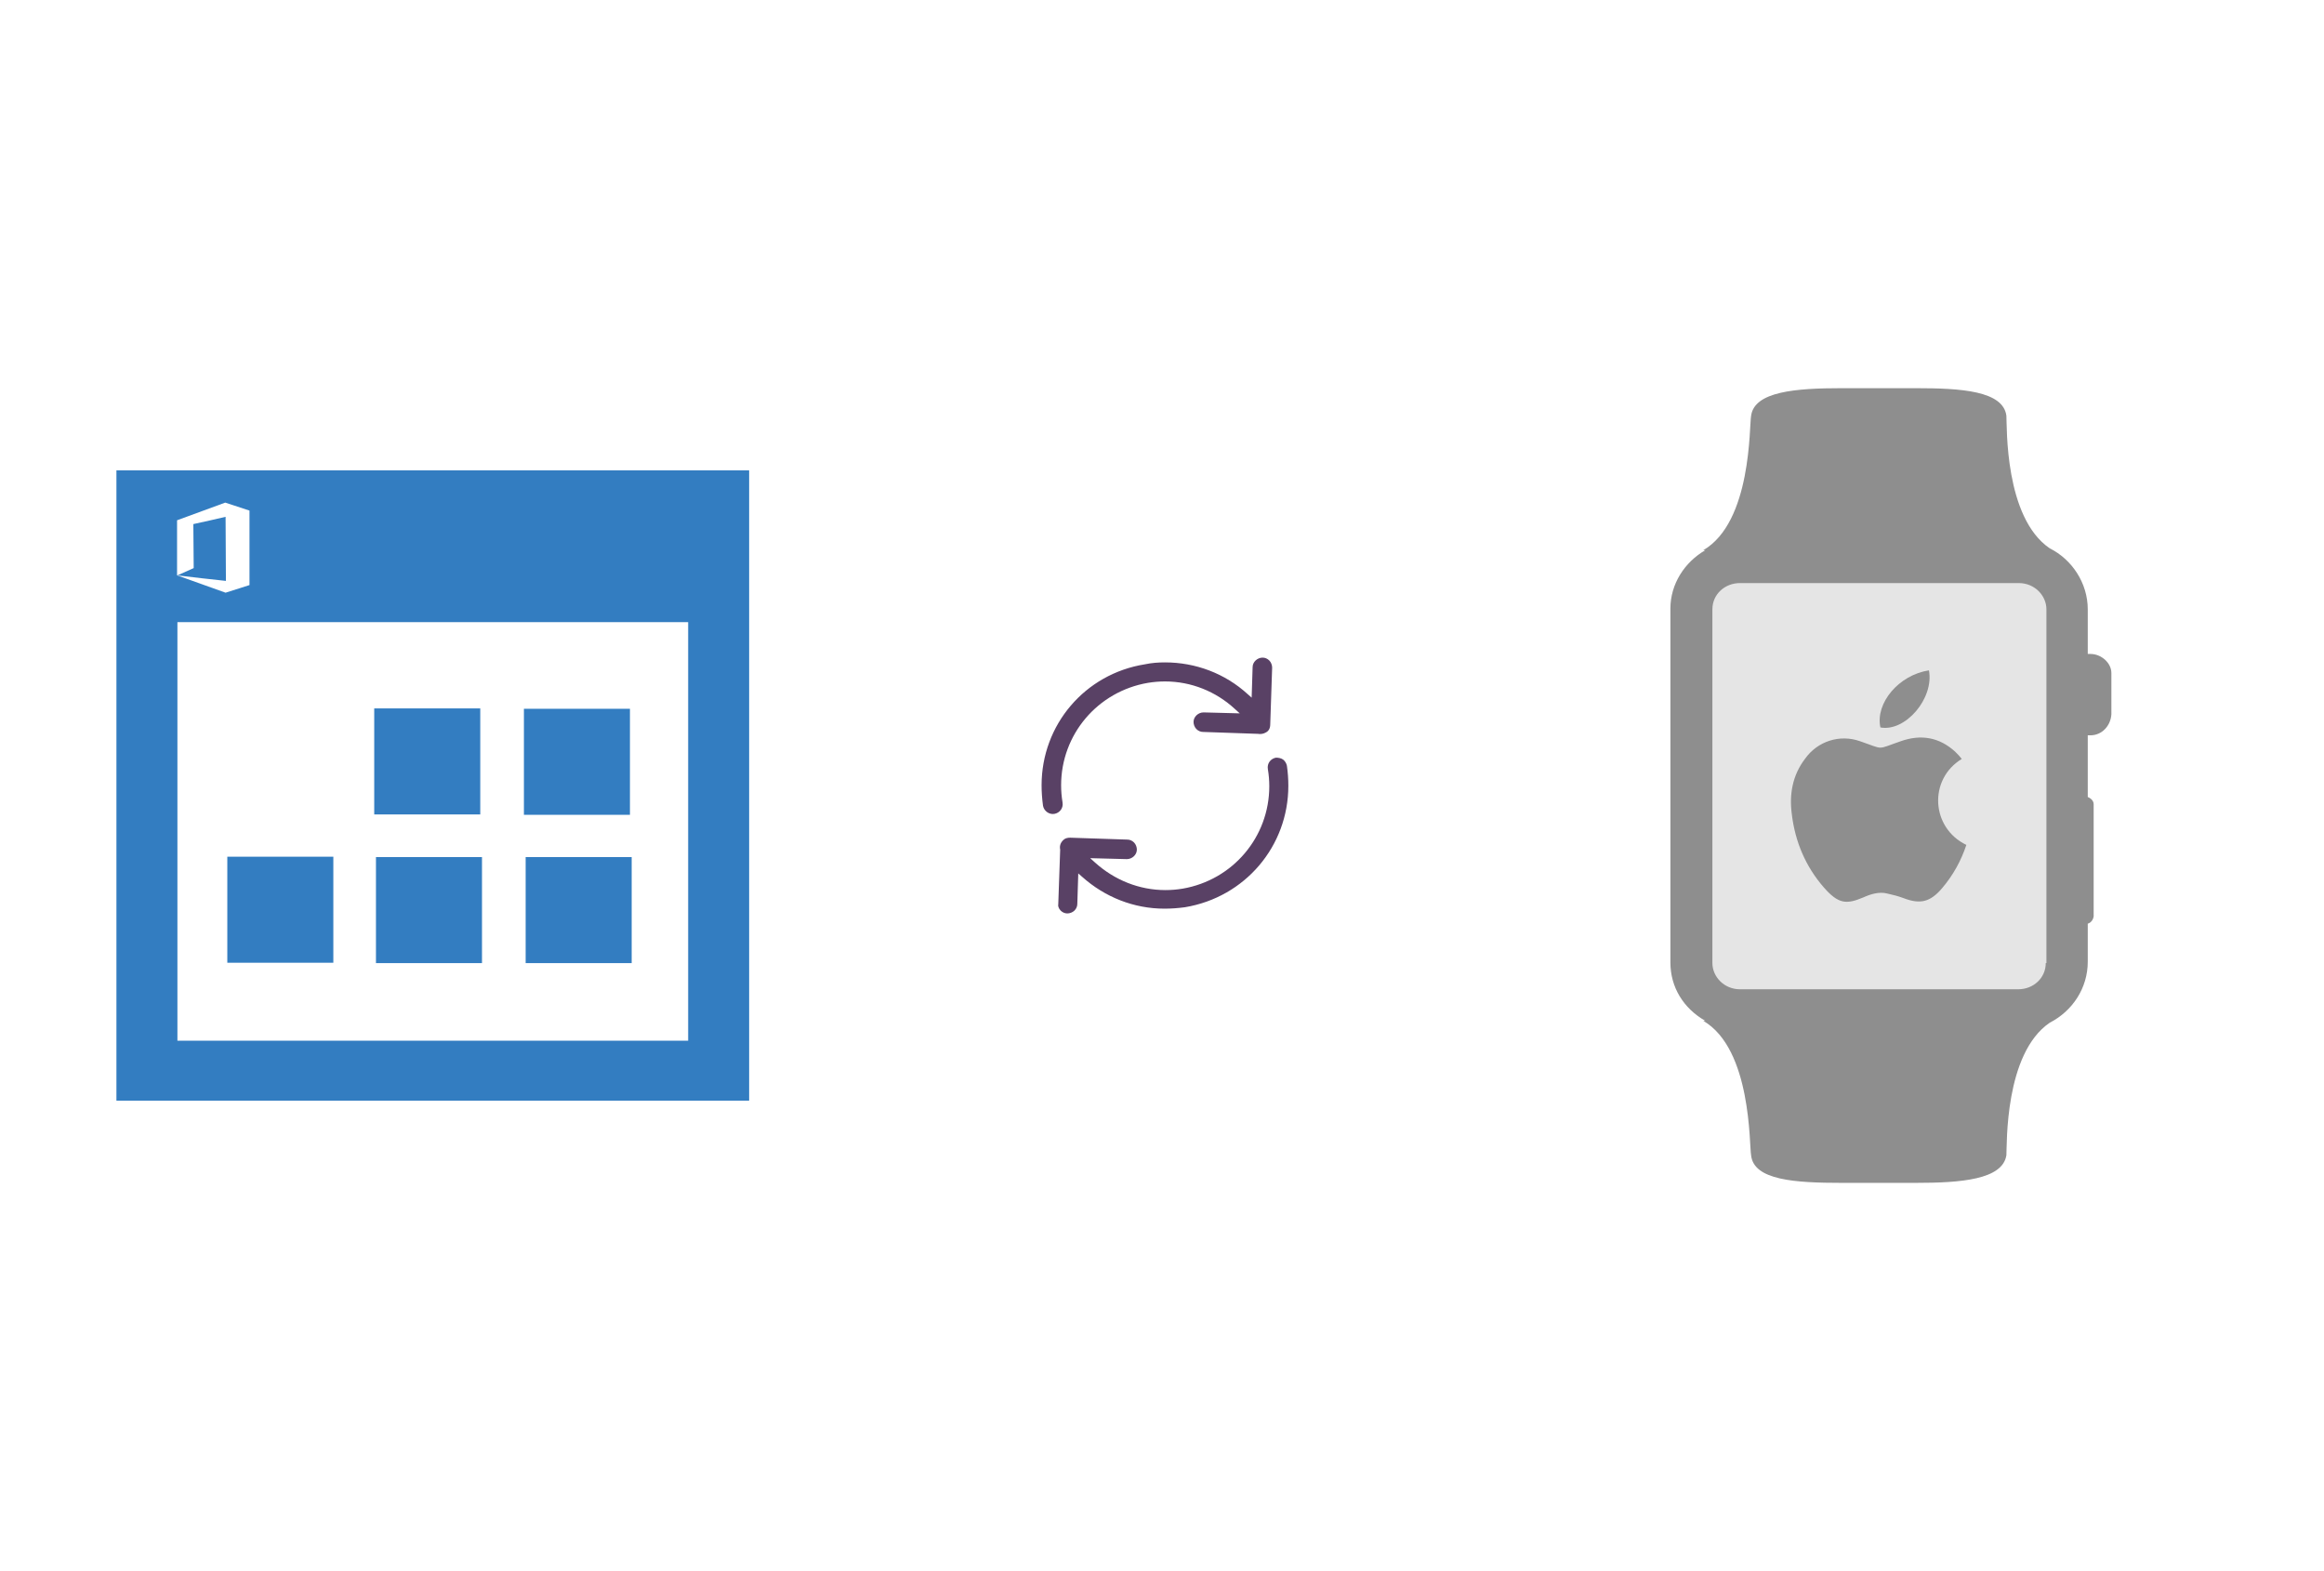
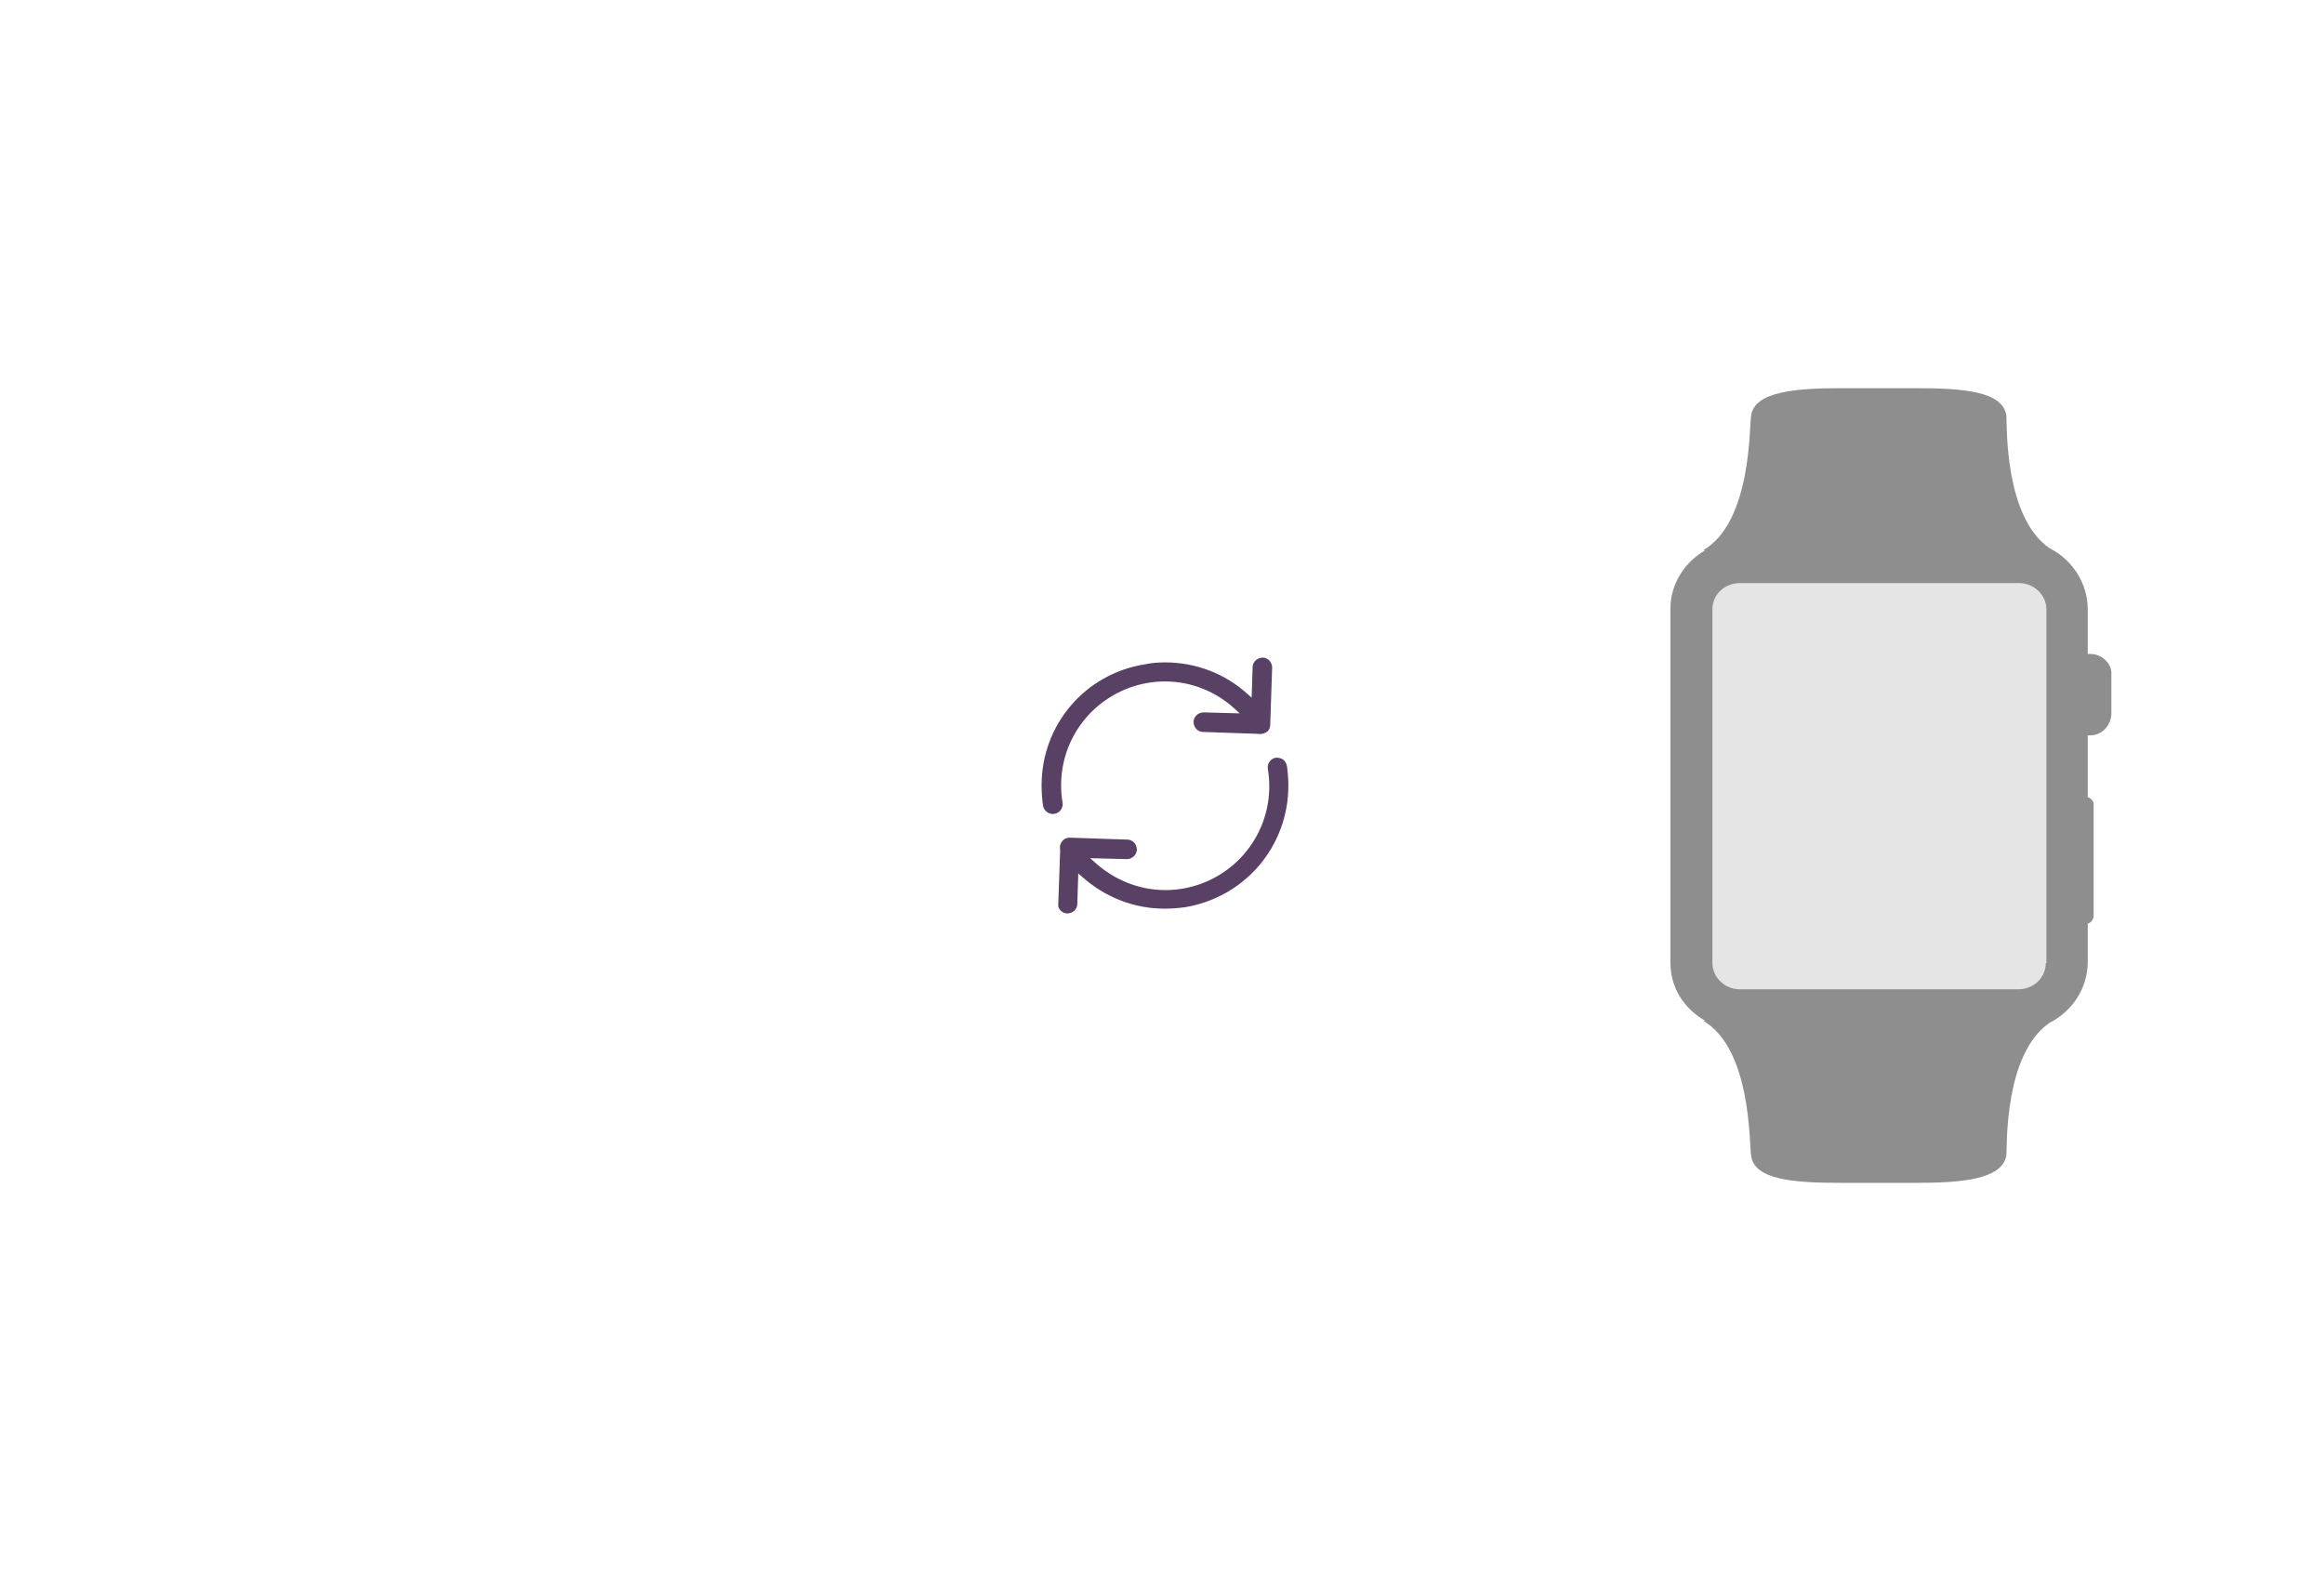
<svg xmlns="http://www.w3.org/2000/svg" x="0" y="0" width="392" height="265" xml="http://www.w3.org/XML/1998/namespace" version="1.1">
  <svg x="246" y="57" width="146" height="151" viewBox="0, 0, 131.9, 125.7" xml:space="preserve" id="Layer_1" enable-background="new 0 0 131.9 125.7" version="1.1">
    <g>
      <rect x="36.9" y="29.9" width="53.9" height="66.1" style="fill:#E5E5E5;" />
      <path d="M96.3 42.8 C96.2 42.8 96 42.8 95.9 42.8 L95.9 36 C95.9 32 93.5 28.4 90.1 26.7 C83.2 22 83.6 8.1 83.5 6.5 C83 2.7 76.6 2.3 69.7 2.3 C69.6 2.3 69.4 2.3 69.3 2.3 C68.6 2.3 64.6 2.3 63.8 2.3 C63 2.3 59.5 2.3 58.8 2.3 C58.7 2.3 58.5 2.3 58.4 2.3 C51.4 2.3 45.1 2.8 44.6 6.5 C44.3 8.1 44.7 22.7 37.3 27 C37.4 27 37.4 27 37.6 27 C34.5 28.8 32.3 32.1 32.3 35.9 L32.3 89.8 C32.3 93.6 34.3 96.8 37.6 98.7 C37.5 98.7 37.5 98.7 37.3 98.7 C44.7 103 44.3 117.7 44.6 119.2 C45 123 51.3 123.4 58.4 123.4 C58.5 123.4 58.7 123.4 58.8 123.4 C59.5 123.4 63 123.4 63.8 123.4 C64.6 123.4 68.7 123.4 69.3 123.4 C69.4 123.4 69.6 123.4 69.7 123.4 C76.6 123.4 82.9 122.9 83.5 119.2 C83.6 117.6 83.2 103.7 90.1 99 C93.6 97.2 95.9 93.7 95.9 89.7 L95.9 83.9 C96.3 83.8 96.7 83.4 96.8 82.8 L96.8 65.7 C96.8 65.2 96.4 64.8 95.9 64.6 L95.9 55.2 C96 55.2 96.2 55.2 96.3 55.2 C98.1 55.2 99.4 53.7 99.5 52 L99.5 45.7 C99.5 44.2 98 42.8 96.3 42.8 z M89.5 89.9 C89.5 92.2 87.6 93.9 85.3 93.9 L42.9 93.9 C40.5 93.9 38.7 92 38.7 89.9 L38.7 36 C38.7 33.7 40.6 32 42.9 32 L85.4 32 C87.8 32 89.6 33.9 89.6 36 L89.6 89.9 z" style="fill:#8E8E8E;" />
-       <path d="M76.7 58.8 C76.4 58.4 76.1 58.1 75.7 57.7 C73.3 55.5 70.5 55 67.4 56.1 C63.6 57.4 65 57.4 61.2 56.1 C58.1 55 54.7 56.1 52.8 58.8 C50.9 61.3 50.4 64.2 50.8 67.2 C51.3 71.4 52.9 75.2 55.7 78.4 C57.9 80.9 59.1 81 61.7 79.9 C62.8 79.4 64.1 79 65.3 79.3 C66.2 79.5 67 79.7 67.8 80 C70.4 81 71.9 80.6 73.7 78.5 C75.4 76.5 76.6 74.3 77.4 71.9 C72 69.3 71.6 61.9 76.7 58.8 z" clip-rule="evenodd" fill-rule="evenodd" style="fill:#8E8E8E;" />
-       <path d="M71.7 45.3 C67.1 46 63.5 50.3 64.3 54 C68.1 54.7 72.5 49.6 71.7 45.3 z" clip-rule="evenodd" fill-rule="evenodd" style="fill:#8E8E8E;" />
    </g>
  </svg>
  <svg x="146" y="82" width="101" height="101" viewBox="0, 0, 68, 125.7" xml:space="preserve" id="Layer_1#1" enable-background="new 0 0 68 125.7" version="1.1">
    <style type="text/css">
	.st0{fill-rule:evenodd;clip-rule:evenodd;}
	.st1{fill-rule:evenodd;clip-rule:evenodd;fill:#3FBDCF;}
	.st2{fill-rule:evenodd;clip-rule:evenodd;fill:#FFFFFF;}
	.st3{fill:#FFA000;}
	.st4{fill:#FFCA28;}
	.st5{fill:#F7F7F7;}
	.st6{fill:#594165;}
	.st7{fill:#FFFFFF;}
	.st8{opacity:0.9;fill:#FFFFFF;}
	.st9{fill:#4885ED;}
	.st10{fill:#F7F7F7;stroke:#594165;stroke-width:4;stroke-miterlimit:10;}
	.st11{fill:#E0412F;}
	.st12{fill-rule:evenodd;clip-rule:evenodd;fill:#606161;}
	.st13{fill:none;stroke:#58ABF4;stroke-width:0.25;stroke-miterlimit:10;}
	.st14{fill:#036EB1;}
	.st15{fill:#A4C639;}
	.st16{fill:none;stroke:#E0412F;stroke-miterlimit:10;}
	.st17{fill:#046DB2;}
	.st18{fill-rule:evenodd;clip-rule:evenodd;fill:#528FF5;}
	.st19{fill-rule:evenodd;clip-rule:evenodd;fill:#417BE6;}
	.st20{fill-rule:evenodd;clip-rule:evenodd;fill:#4881E8;}
	.st21{fill-rule:evenodd;clip-rule:evenodd;fill:#FBC013;}
	.st22{fill:#E5E5E5;}
	.st23{fill:#DF871E;}
	.st24{fill:#B6B6B6;}
	.st25{fill:#8C5BA4;}
	.st26{fill:#8DC652;}
	.st27{fill:#497FC1;}
	.st28{fill:#919191;}
	.st29{fill-rule:evenodd;clip-rule:evenodd;fill:#8E8E8E;}
	.st30{fill:#8E8E8E;}
	.st31{fill:#EB3D01;}
	.st32{fill:#F57F20;}
	.st33{fill:#ED7E01;}
	.st34{fill-rule:evenodd;clip-rule:evenodd;fill:#046DB2;}
	.st35{fill:#E0E2E2;}
	.st36{fill:#47D86F;}
	.st37{fill:#4FC9F8;}
	.st38{fill:#FF9327;}
	.st39{fill:#C9C8C4;}
	.st40{fill:#9A9A9A;}
	.st41{fill:#F2F2F2;}
	.st42{fill:#F14336;}
	.st43{fill:#D32E2A;}
	.st44{fill:#FBBB00;}
	.st45{fill:#518EF8;}
	.st46{fill:#28B446;}
	.st47{fill:#A3C53A;}
	.st48{fill:#D6D8D7;}
	.st49{fill:#3A5BBC;}
	.st50{fill:url(#SVGID_43_);}
	.st51{fill:url(#SVGID_44_);}
	.st52{fill:url(#SVGID_45_);}
	.st53{fill:url(#SVGID_46_);}
	.st54{fill:#FFE168;}
	.st55{fill:#006699;}
	.st56{fill:#F4AE01;}
	.st57{fill:#DD191F;}
	.st58{fill:#323232;}
	.st59{fill:#CDCCCA;}
	.st60{fill:#5199F0;}
	.st61{fill:#791BCC;}
	.st62{fill:#C71D2E;}
	.st63{fill:#32DAC4;}
	.st64{fill:#3C5A99;}
	.st65{fill:#FCB714;}
	.st66{fill:#F06415;}
	.st67{fill:#BDCF31;}
	.st68{fill:#00A1E0;}
	.st69{fill:#00A1E3;}
	.st70{fill:#7AAD3E;}
	.st71{fill:#A50034;}
	.st72{fill:#6B6B6B;}
	.st73{fill:#005DAA;}
	.st74{fill:#EB0028;}
	.st75{fill:#888B8D;}
	.st76{fill:#0C4DA2;}
	.st77{fill:#00BFFF;}
	.st78{fill-rule:evenodd;clip-rule:evenodd;fill:#E81123;}
	.st79{fill:#FF6700;}
	.st80{fill:#00BFFE;}
	.st81{fill:#C4C4C4;}
	.st82{fill:url(#SVGID_47_);}
	.st83{fill:url(#SVGID_48_);}
	.st84{fill:url(#SVGID_49_);}
	.st85{fill:url(#SVGID_50_);}
	.st86{fill:#E5E5E5;stroke:#8E8E8E;stroke-width:2;stroke-miterlimit:10;}
	.st87{fill-rule:evenodd;clip-rule:evenodd;fill:#594165;}
	.st88{fill-rule:evenodd;clip-rule:evenodd;fill:#D4D4D4;}
	.st89{fill-rule:evenodd;clip-rule:evenodd;fill:#3669D6;}
	.st90{fill-rule:evenodd;clip-rule:evenodd;fill:#3A81F4;}
	.st91{fill-rule:evenodd;clip-rule:evenodd;fill:#FAFAFA;}
	.st92{fill-rule:evenodd;clip-rule:evenodd;fill:#E0E0E0;}
	.st93{fill:url(#SVGID_59_);}
	.st94{opacity:0.2;fill:#56C7DA;enable-background:new    ;}
	.st95{fill:url(#SVGID_60_);}
	.st96{fill:url(#SVGID_61_);}
	.st97{fill:url(#SVGID_62_);}
	.st98{fill:url(#SVGID_63_);}
	.st99{fill:url(#SVGID_64_);}
	.st100{fill:#FCFCFC;enable-background:new    ;}
	.st101{enable-background:new    ;}
	.st102{fill:#5A5A5A;}
	.st103{fill:#D8D8D8;enable-background:new    ;}
	.st104{fill:#E9574E;}
	.st105{fill:none;stroke:#D8D8D8;stroke-width:0.75;stroke-miterlimit:10;enable-background:new    ;}
	.st106{fill:#E9574E;stroke:#E9574E;stroke-width:0.75;stroke-miterlimit:10;enable-background:new    ;}
	.st107{fill:#E0E0E0;}
	.st108{fill:#537ABD;}
	.st109{fill:#2EB672;}
	.st110{fill:#FED14B;}
	.st111{fill:#28CD7E;}
	.st112{fill:#CECECE;}
	.st113{fill-rule:evenodd;clip-rule:evenodd;fill:#FF9D17;}
</style>
    <g>
      <path d="M56.1 50 L56.1 50 L56.5 38.1 C56.5 37.6 56.3 37 55.9 36.6 C55.5 36.2 55 36 54.5 36 C53.4 36 52.4 36.9 52.4 38 L52.2 44.4 L51.4 43.7 C46.6 39.3 40.4 37 34 37 C34 37 34 37 34 37 C32.6 37 31.2 37.1 29.8 37.4 C17.2 39.4 8.1 50.1 8.1 62.8 C8.1 64.2 8.2 65.6 8.4 67.1 C8.6 68.2 9.7 69 10.8 68.8 C11.9 68.6 12.7 67.6 12.5 66.4 C12.3 65.2 12.2 64 12.2 62.8 C12.2 52.1 19.9 43.1 30.4 41.3 C31.6 41.1 32.8 41 34 41 C34 41 34 41 34 41 C39.5 41 44.7 43.1 48.7 46.8 L49.7 47.7 L42.1 47.5 C41 47.5 40 48.4 40 49.5 C40 50 40.2 50.6 40.6 51 C41 51.4 41.5 51.6 42 51.6 L53.5 52 C54.1 52.1 54.7 52 55.2 51.7 C55.8 51.4 56.1 50.8 56.1 50 z" class="st6" style="fill:#594165;" />
      <path d="M12.1 89.1 C12.5 89.5 13 89.7 13.5 89.7 C14 89.7 14.6 89.5 15 89.1 C15.4 88.7 15.6 88.2 15.6 87.7 L15.8 81.3 L16.6 82 C21.4 86.3 27.5 88.7 33.9 88.7 C35.3 88.7 36.7 88.6 38.2 88.4 C50.8 86.3 59.9 75.6 59.9 62.9 C59.9 61.5 59.8 60.1 59.6 58.7 C59.5 58.2 59.2 57.7 58.8 57.4 C58.4 57.1 57.8 57 57.3 57 C56.2 57.2 55.4 58.2 55.6 59.4 C55.8 60.6 55.9 61.8 55.9 63 C55.9 73.7 48.2 82.7 37.7 84.5 C36.5 84.7 35.3 84.8 34.1 84.8 C34.1 84.8 34.1 84.8 34.1 84.8 C28.6 84.8 23.4 82.7 19.3 79 L18.3 78.1 L26 78.3 C27.1 78.3 28.1 77.4 28.1 76.3 C28.1 75.8 27.9 75.2 27.5 74.8 C27.1 74.4 26.6 74.2 26.1 74.2 L14.1 73.8 L14.1 73.8 C14.1 73.8 14.1 73.8 14.1 73.8 C13.6 73.8 13.2 73.9 12.9 74.1 C12.2 74.6 11.8 75.4 12 76.3 L12 76.4 L11.6 87.8 C11.5 88.1 11.7 88.7 12.1 89.1 z" class="st6" style="fill:#594165;" />
    </g>
  </svg>
  <svg x="0" y="57" width="146" height="151" viewBox="0, 0, 249.8, 257.7" xml:space="preserve" id="Layer_1#2" enable-background="new 0 0 249.8 257.7" version="1.1">
-     <path d="M181.8 137.3 L151.2 137.3 L151.2 106.7 L181.8 106.7 L181.8 137.3 z M151.7 180.1 L182.3 180.1 L182.3 149.5 L151.7 149.5 L151.7 180.1 z M108.5 180.1 L139.1 180.1 L139.1 149.5 L108.5 149.5 L108.5 180.1 z M96.2 149.4 L65.6 149.4 L65.6 180 L96.2 180 L96.2 149.4 z M216.2 37.9 C216.2 98.6 216.2 159 216.2 219.8 C155.5 219.8 94.6 219.8 33.6 219.8 C33.6 159.4 33.6 98.7 33.6 37.9 C94.5 37.9 155.3 37.9 216.2 37.9 z M51.2 68.2 C51.2 68.2 51.3 68.2 51.2 68.2 C52.8 67.5 54.3 66.8 55.9 66.1 C55.9 62 55.8 57.7 55.8 53.6 C55.8 53.5 55.8 53.5 55.8 53.4 C59.1 52.7 62.1 52 65.1 51.3 C65.1 57.4 65.2 63.6 65.2 69.8 C60.6 69.3 56 68.8 51.2 68.2 C51.3 68.3 51.3 68.3 51.2 68.2 C51.3 68.3 51.4 68.3 51.4 68.3 C56 69.9 60.5 71.6 65.1 73.2 C65.1 73.2 65.1 73.2 65.1 73.2 L72 71 L72 49.5 L65 47.2 L51.1 52.3 L51.1 68.2 z M198.6 81.7 C149.2 81.7 100.1 81.7 51.2 81.7 C51.2 122.2 51.2 162.3 51.2 202.5 C100.4 202.5 149.5 202.5 198.6 202.5 C198.6 161.9 198.6 121.7 198.6 81.7 z M138.6 106.6 L108 106.6 L108 137.2 L138.6 137.2 L138.6 106.6 z" style="fill:#337DC1;" />
-   </svg>
+     </svg>
</svg>